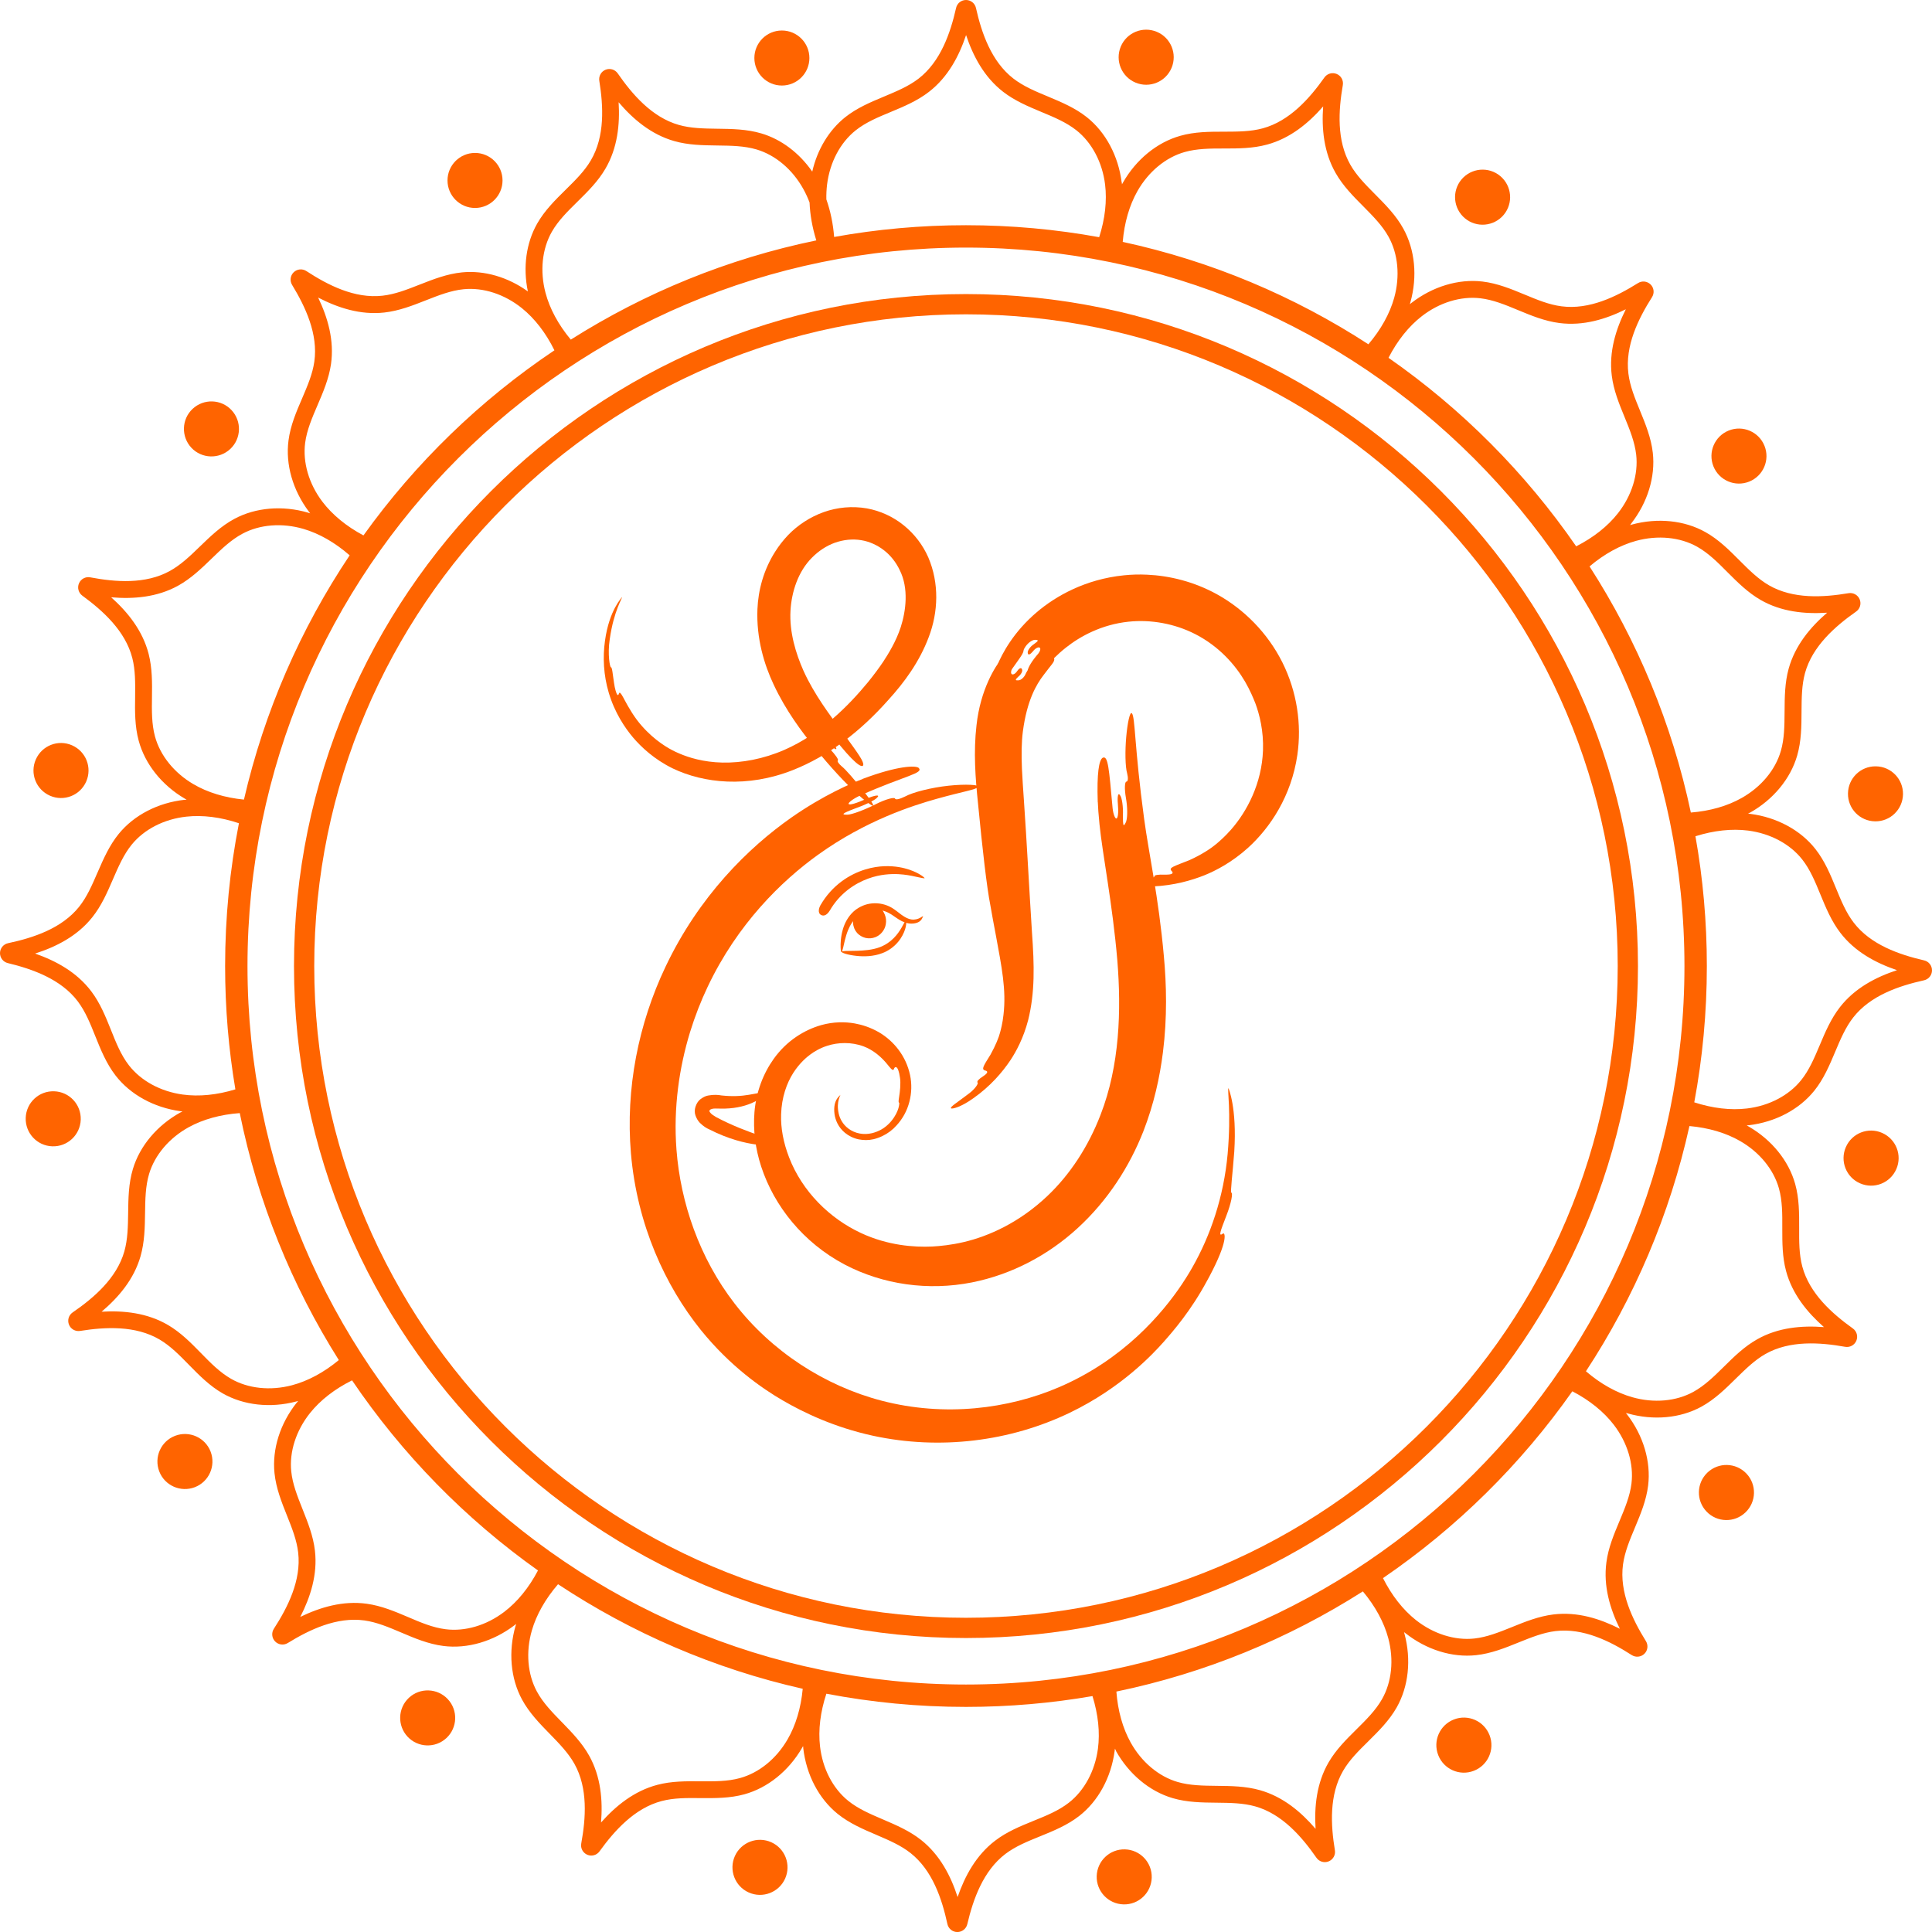
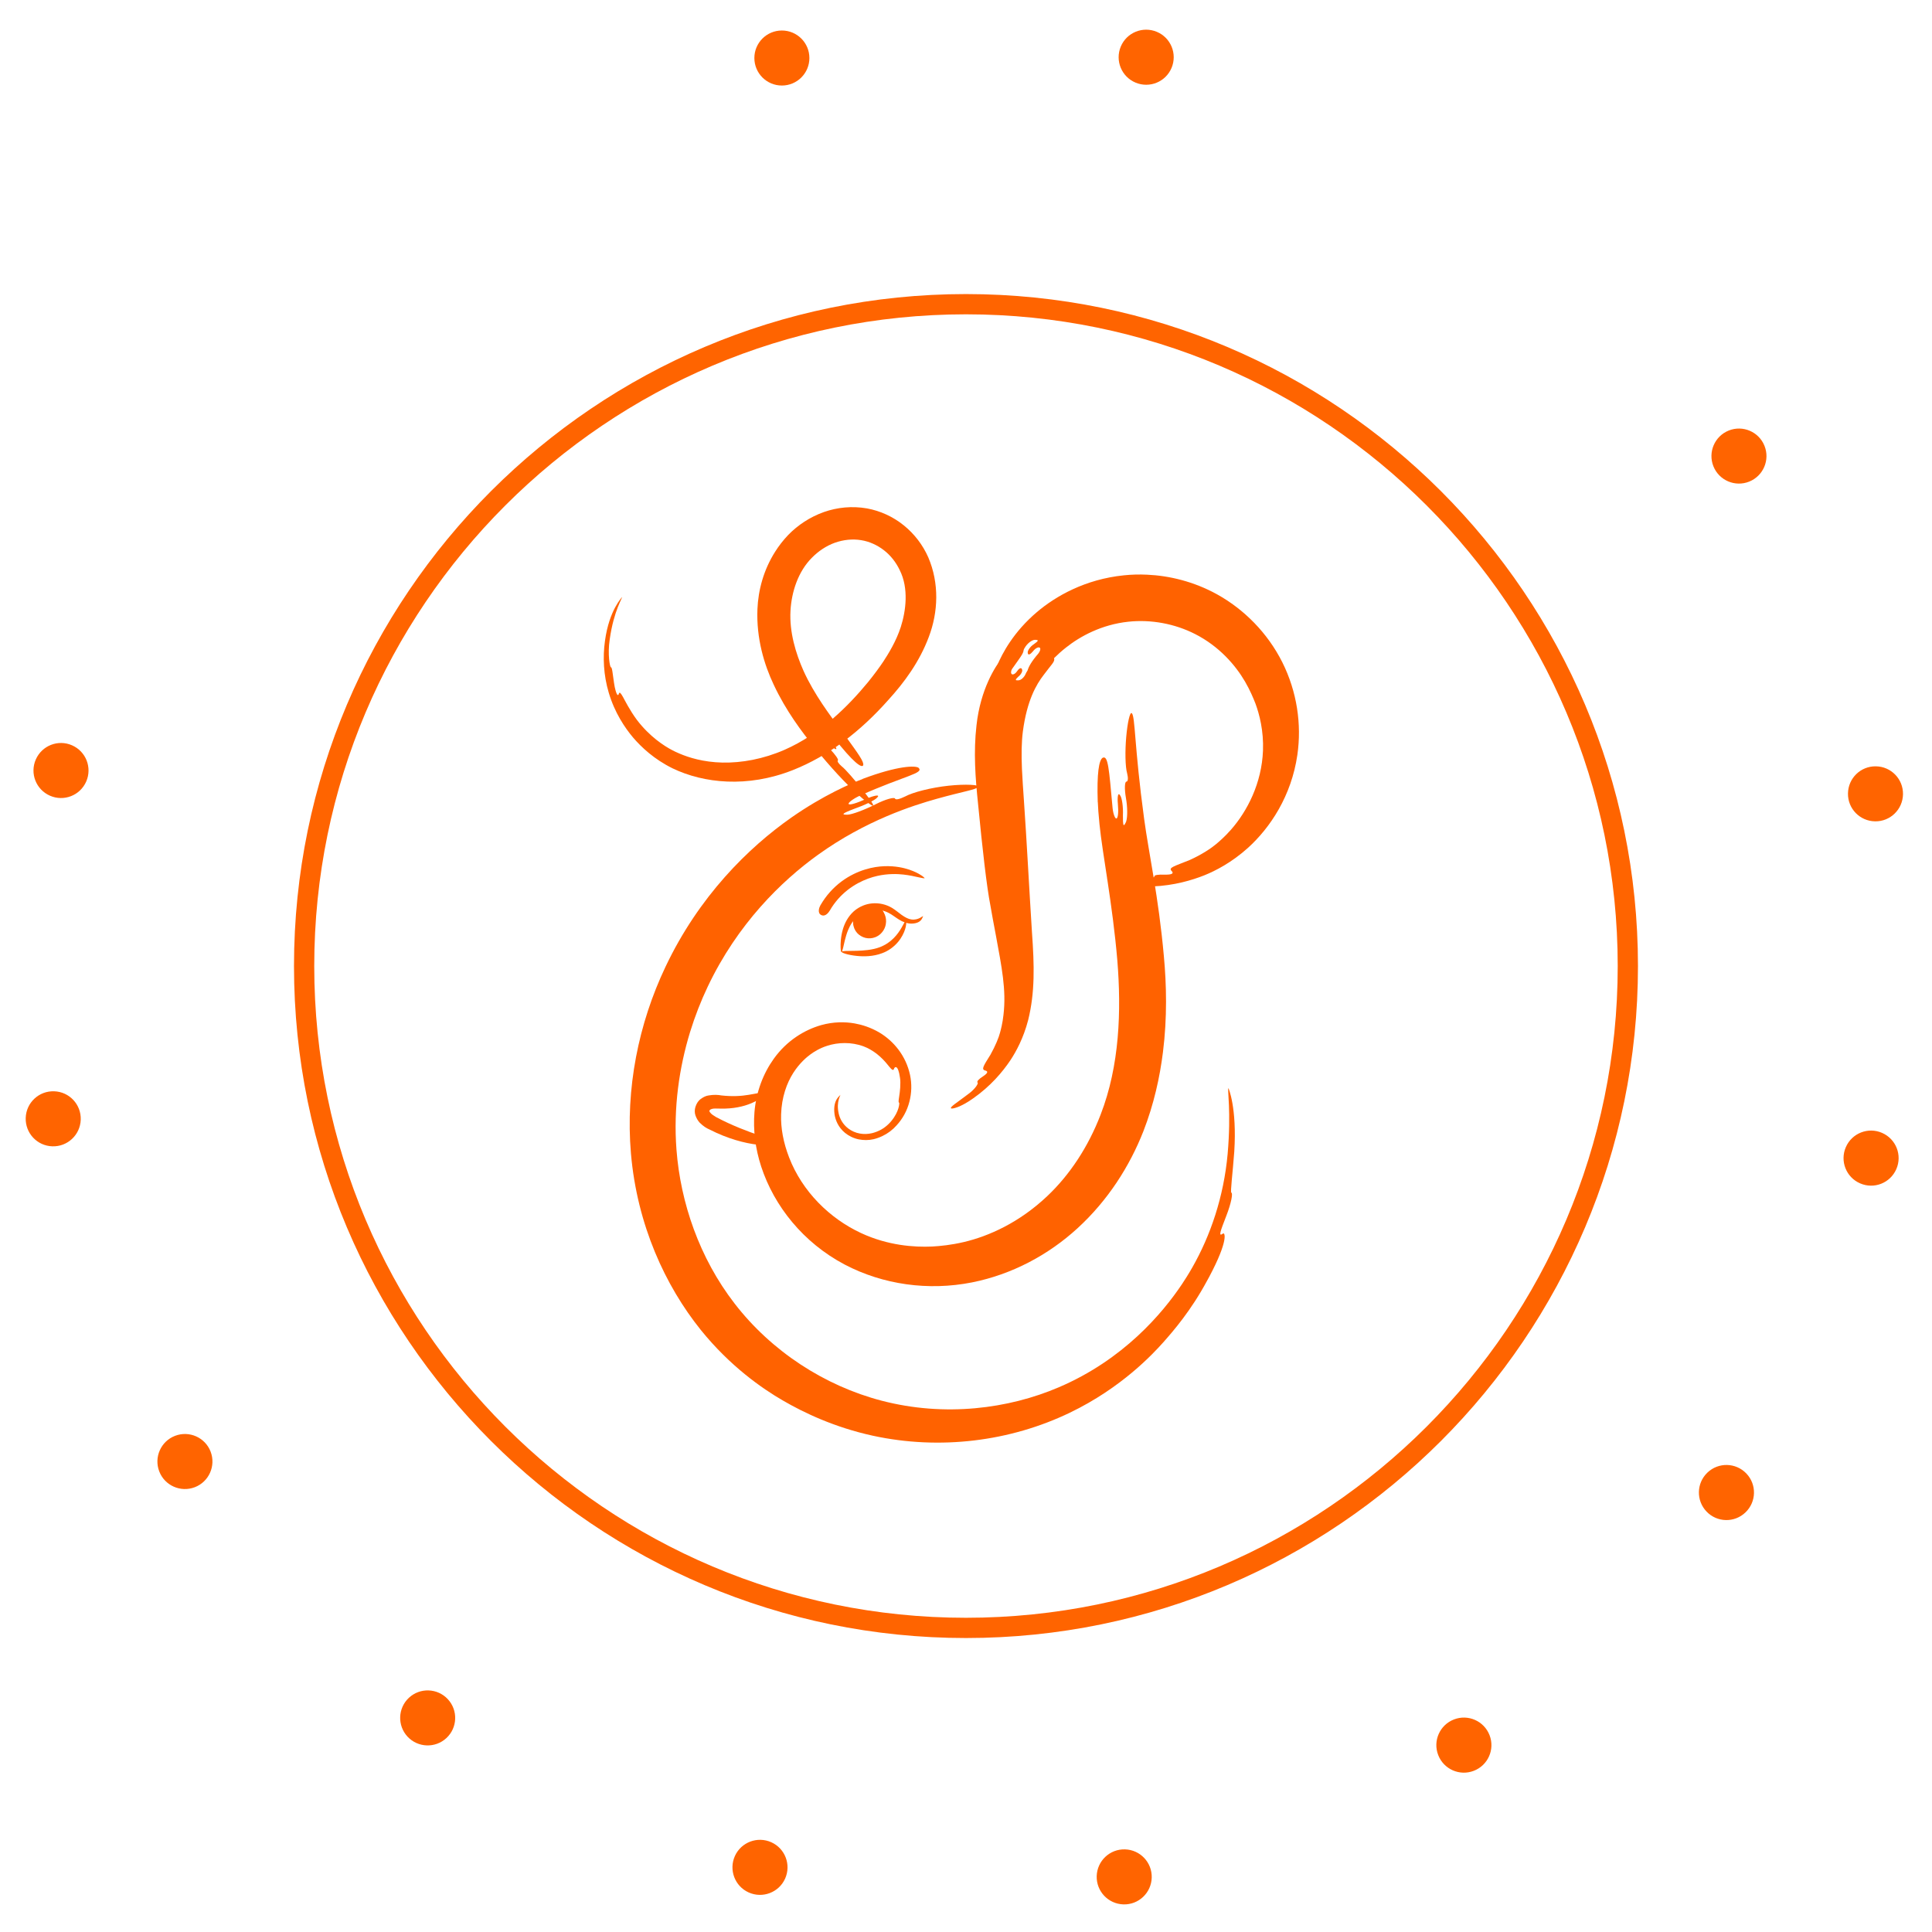
<svg xmlns="http://www.w3.org/2000/svg" width="100" height="100" viewBox="0 0 100 100" fill="none">
-   <path fill-rule="evenodd" clip-rule="evenodd" d="M58.058 9.445C57.888 8.074 57.231 6.841 56.254 6.066C55.647 5.584 54.943 5.289 54.261 5.004L54.236 4.993C53.584 4.723 52.969 4.465 52.453 4.066C51.31 3.181 50.806 1.705 50.515 0.411C50.46 0.17 50.247 0 50.001 0C49.753 0 49.54 0.17 49.487 0.411C49.194 1.705 48.69 3.181 47.55 4.066C47.038 4.461 46.431 4.715 45.786 4.986L45.767 4.993L45.742 5.004C45.06 5.289 44.356 5.584 43.749 6.066C42.908 6.736 42.302 7.741 42.042 8.883C41.375 7.919 40.438 7.21 39.408 6.906C38.657 6.683 37.886 6.673 37.14 6.663L37.136 6.663L37.112 6.663C36.417 6.653 35.758 6.643 35.139 6.467C33.75 6.074 32.73 4.891 31.975 3.8C31.835 3.597 31.574 3.517 31.343 3.61C31.115 3.702 30.98 3.941 31.02 4.184C31.23 5.492 31.316 7.051 30.584 8.297C30.256 8.858 29.78 9.326 29.28 9.819L29.278 9.821L29.266 9.833C28.738 10.353 28.192 10.892 27.806 11.569C27.232 12.574 27.061 13.841 27.322 15.084C26.291 14.341 25.067 13.984 23.915 14.098C23.14 14.175 22.429 14.454 21.738 14.725L21.719 14.732C21.062 14.991 20.443 15.234 19.794 15.306C18.357 15.467 16.969 14.755 15.858 14.03C15.65 13.895 15.379 13.92 15.201 14.093C15.023 14.266 14.991 14.537 15.119 14.747C15.808 15.88 16.475 17.292 16.269 18.721C16.177 19.361 15.916 19.969 15.64 20.614L15.635 20.626L15.634 20.628L15.634 20.628C15.338 21.314 15.033 22.023 14.933 22.799C14.77 24.038 15.156 25.379 15.989 26.484C16.01 26.513 16.032 26.541 16.054 26.57C16.021 26.559 15.987 26.549 15.953 26.539V26.537C14.627 26.148 13.233 26.266 12.135 26.855C11.444 27.225 10.891 27.761 10.353 28.281L10.35 28.284C9.844 28.775 9.365 29.236 8.793 29.552C7.53 30.252 5.973 30.129 4.67 29.883C4.427 29.838 4.186 29.966 4.088 30.194C3.99 30.422 4.063 30.685 4.261 30.831C5.331 31.613 6.49 32.661 6.848 34.059C7.008 34.681 7.001 35.336 6.994 36.027L6.994 36.062C6.983 36.809 6.973 37.581 7.179 38.341C7.505 39.547 8.375 40.64 9.568 41.339C9.598 41.357 9.628 41.374 9.658 41.391C9.623 41.394 9.587 41.398 9.551 41.402L9.554 41.397C8.18 41.547 6.939 42.189 6.149 43.157C5.66 43.757 5.356 44.455 5.062 45.13L5.049 45.159L5.038 45.183C4.762 45.821 4.5 46.424 4.099 46.929C3.199 48.06 1.715 48.544 0.419 48.819C0.178 48.869 0.003 49.083 2.76889e-05 49.328C-0.002 49.576 0.165 49.792 0.404 49.849C1.692 50.16 3.164 50.684 4.031 51.837C4.422 52.359 4.67 52.975 4.933 53.632C5.212 54.327 5.5 55.044 5.979 55.665C6.741 56.653 7.964 57.327 9.335 57.515L9.391 57.523L9.444 57.529C9.413 57.545 9.383 57.562 9.353 57.578L9.348 57.575C8.137 58.242 7.237 59.31 6.879 60.506C6.653 61.257 6.643 62.028 6.633 62.774L6.633 62.777C6.623 63.481 6.613 64.148 6.435 64.775C6.039 66.164 4.853 67.181 3.76 67.931C3.557 68.071 3.477 68.332 3.57 68.563C3.662 68.793 3.898 68.926 4.144 68.889C5.452 68.68 7.011 68.6 8.257 69.332C8.818 69.662 9.283 70.137 9.776 70.64L9.779 70.643L9.79 70.655L9.79 70.655C10.311 71.185 10.847 71.732 11.524 72.12C12.607 72.739 13.995 72.894 15.332 72.541C15.366 72.532 15.399 72.523 15.433 72.513C15.41 72.542 15.387 72.57 15.364 72.599V72.594C14.501 73.674 14.08 75.005 14.208 76.249C14.288 77.028 14.574 77.748 14.852 78.442L14.858 78.457C15.117 79.106 15.362 79.721 15.434 80.365C15.599 81.799 14.895 83.192 14.175 84.305C14.04 84.514 14.068 84.784 14.241 84.962C14.414 85.138 14.684 85.173 14.895 85.043C16.023 84.348 17.432 83.676 18.863 83.874C19.508 83.965 20.122 84.225 20.771 84.501C21.458 84.794 22.17 85.095 22.949 85.195C24.188 85.353 25.529 84.962 26.629 84.123C26.659 84.1 26.688 84.078 26.717 84.055C26.707 84.087 26.697 84.12 26.688 84.152H26.685C26.304 85.481 26.425 86.872 27.021 87.97C27.394 88.658 27.935 89.212 28.455 89.745L28.458 89.747C28.949 90.251 29.415 90.73 29.734 91.299C30.438 92.56 30.323 94.117 30.085 95.42C30.04 95.663 30.17 95.904 30.398 96.002C30.626 96.099 30.889 96.024 31.032 95.824C31.809 94.748 32.852 93.588 34.248 93.222C34.878 93.056 35.545 93.061 36.252 93.069L36.276 93.069C37.015 93.074 37.779 93.079 38.528 92.873C39.731 92.542 40.819 91.668 41.513 90.472C41.532 90.44 41.55 90.409 41.567 90.377L41.573 90.431L41.579 90.487L41.576 90.484C41.734 91.858 42.381 93.096 43.351 93.881C43.963 94.375 44.672 94.678 45.359 94.971L45.374 94.978L45.374 94.978C46.018 95.254 46.624 95.513 47.131 95.914C48.264 96.809 48.756 98.29 49.037 99.586C49.089 99.827 49.3 100 49.548 100.002C49.796 100.002 50.009 99.837 50.067 99.596C50.37 98.305 50.889 96.834 52.04 95.959C52.559 95.565 53.175 95.315 53.83 95.049L53.831 95.049C54.522 94.768 55.239 94.477 55.858 93.996C56.843 93.229 57.512 92.003 57.693 90.632L57.7 90.579C57.702 90.556 57.705 90.533 57.708 90.51L57.722 90.537C57.735 90.562 57.749 90.587 57.763 90.612L57.755 90.617C58.427 91.826 59.5 92.721 60.699 93.072C61.45 93.292 62.223 93.3 62.969 93.307L62.972 93.307C63.677 93.315 64.343 93.322 64.97 93.498C66.361 93.889 67.382 95.069 68.139 96.157C68.279 96.36 68.542 96.438 68.77 96.345C68.999 96.253 69.134 96.014 69.094 95.771C68.878 94.463 68.793 92.903 69.52 91.655C69.848 91.091 70.322 90.622 70.824 90.129L70.836 90.116C71.364 89.594 71.907 89.055 72.293 88.376C72.907 87.291 73.055 85.902 72.696 84.566C72.69 84.543 72.684 84.52 72.677 84.497L72.671 84.476C72.696 84.496 72.721 84.516 72.746 84.536V84.533C73.831 85.391 75.165 85.807 76.406 85.671C77.185 85.586 77.902 85.298 78.594 85.017L78.621 85.006C79.265 84.747 79.874 84.502 80.512 84.425C81.946 84.252 83.342 84.949 84.457 85.666C84.666 85.799 84.936 85.772 85.114 85.599C85.29 85.426 85.322 85.155 85.192 84.944C84.493 83.819 83.813 82.412 84.006 80.981C84.094 80.334 84.35 79.72 84.623 79.071L84.634 79.044C84.919 78.363 85.213 77.659 85.307 76.89C85.458 75.652 85.062 74.311 84.219 73.215C84.207 73.199 84.195 73.183 84.182 73.168L84.155 73.132L84.192 73.144L84.25 73.16H84.255C85.586 73.536 86.977 73.408 88.07 72.807C88.757 72.428 89.308 71.887 89.84 71.363L89.867 71.336C90.361 70.852 90.828 70.394 91.384 70.079C92.642 69.37 94.199 69.478 95.505 69.711C95.748 69.754 95.989 69.623 96.084 69.395C96.18 69.167 96.104 68.904 95.904 68.761C94.826 67.989 93.66 66.951 93.287 65.557C93.119 64.928 93.121 64.262 93.124 63.558V63.558V63.557C93.126 62.81 93.129 62.038 92.918 61.281C92.582 60.077 91.702 58.994 90.504 58.305C90.473 58.287 90.442 58.27 90.41 58.252C90.437 58.249 90.464 58.246 90.491 58.243L90.522 58.24L90.519 58.242C91.893 58.079 93.126 57.428 93.909 56.453C94.396 55.846 94.693 55.141 94.982 54.457L94.989 54.44C95.262 53.79 95.523 53.176 95.924 52.662C96.814 51.524 98.293 51.028 99.587 50.74C99.827 50.687 100 50.474 100 50.226C100 49.977 99.832 49.764 99.591 49.709C98.3 49.411 96.824 48.9 95.947 47.754C95.552 47.239 95.299 46.625 95.032 45.976L95.032 45.976L95.032 45.976L95.032 45.976L95.032 45.975L95.029 45.969C94.746 45.277 94.45 44.563 93.966 43.946C93.194 42.964 91.966 42.302 90.594 42.126C90.556 42.121 90.519 42.117 90.48 42.113C90.51 42.097 90.54 42.08 90.57 42.064H90.579C91.785 41.387 92.675 40.309 93.021 39.111C93.239 38.356 93.244 37.584 93.247 36.837L93.247 36.81V36.809C93.252 36.115 93.257 35.458 93.427 34.837C93.811 33.445 94.987 32.417 96.072 31.655C96.275 31.513 96.35 31.252 96.257 31.024C96.165 30.796 95.924 30.663 95.681 30.703C94.372 30.924 92.816 31.016 91.565 30.297C91.001 29.971 90.529 29.5 90.031 29.001C89.504 28.472 88.958 27.925 88.273 27.542C87.185 26.93 85.794 26.79 84.46 27.153C84.43 27.161 84.401 27.17 84.371 27.178L84.403 27.138L84.433 27.1H84.428C85.28 26.012 85.689 24.676 85.549 23.436C85.461 22.659 85.169 21.946 84.887 21.257L84.884 21.25C84.616 20.598 84.365 19.981 84.285 19.334C84.107 17.901 84.796 16.502 85.508 15.381C85.641 15.173 85.611 14.9 85.438 14.727C85.263 14.552 84.992 14.521 84.784 14.652C83.661 15.356 82.257 16.043 80.826 15.855C80.181 15.773 79.569 15.518 78.919 15.248L78.913 15.246C78.224 14.96 77.509 14.664 76.73 14.572C75.489 14.426 74.152 14.83 73.059 15.677C73.031 15.699 73.002 15.722 72.974 15.745L72.987 15.7L73.003 15.642C73.374 14.311 73.239 12.92 72.632 11.827C72.255 11.146 71.717 10.603 71.195 10.076L71.181 10.062L71.153 10.034C70.667 9.543 70.207 9.079 69.892 8.523C69.178 7.267 69.278 5.711 69.504 4.405C69.546 4.161 69.414 3.921 69.186 3.828C68.957 3.733 68.694 3.808 68.551 4.011C67.784 5.094 66.751 6.265 65.358 6.643C64.737 6.811 64.08 6.814 63.386 6.816L63.357 6.816C62.61 6.816 61.838 6.816 61.083 7.032C59.883 7.373 58.802 8.257 58.118 9.461C58.103 9.487 58.089 9.513 58.074 9.539C58.071 9.508 58.067 9.477 58.063 9.445H58.058ZM42.809 9.551C42.779 9.8 42.766 10.058 42.772 10.321C42.984 10.92 43.119 11.569 43.175 12.265C45.39 11.865 47.67 11.657 49.999 11.657C52.352 11.657 54.656 11.87 56.893 12.277C57.197 11.328 57.303 10.395 57.199 9.551C57.058 8.403 56.517 7.38 55.717 6.746C55.196 6.335 54.569 6.071 53.905 5.796L53.896 5.792C53.222 5.51 52.528 5.22 51.924 4.753C50.939 3.991 50.367 2.905 50.004 1.815C49.641 2.903 49.069 3.991 48.084 4.753C47.478 5.223 46.78 5.514 46.107 5.794L46.103 5.796C45.439 6.071 44.812 6.332 44.291 6.746C43.491 7.382 42.952 8.403 42.809 9.551ZM58.112 12.52C62.709 13.515 67.003 15.336 70.828 17.82C71.477 17.058 71.935 16.234 72.164 15.412C72.472 14.299 72.367 13.146 71.87 12.253C71.55 11.677 71.076 11.199 70.575 10.692L70.562 10.679C70.045 10.16 69.514 9.624 69.133 8.957C68.516 7.876 68.403 6.653 68.486 5.508C67.732 6.372 66.787 7.157 65.586 7.483C64.844 7.686 64.089 7.686 63.357 7.686C62.638 7.686 61.958 7.688 61.319 7.869C60.336 8.147 59.447 8.884 58.875 9.889C58.456 10.628 58.196 11.528 58.112 12.52ZM71.869 18.52C75.662 21.163 78.957 24.473 81.583 28.278C82.478 27.823 83.219 27.237 83.746 26.564C84.46 25.654 84.804 24.551 84.689 23.536C84.613 22.877 84.358 22.247 84.085 21.581C83.806 20.904 83.52 20.204 83.425 19.442C83.27 18.206 83.638 17.036 84.152 16.008C83.124 16.519 81.951 16.88 80.715 16.72C79.953 16.622 79.256 16.334 78.579 16.053C77.915 15.777 77.286 15.517 76.627 15.439C75.611 15.319 74.506 15.657 73.593 16.366C72.917 16.89 72.328 17.628 71.869 18.52ZM82.275 29.317C84.742 33.152 86.544 37.454 87.518 42.057C88.507 41.978 89.405 41.723 90.143 41.306C91.151 40.74 91.893 39.853 92.176 38.87C92.36 38.238 92.364 37.568 92.369 36.858L92.369 36.832L92.37 36.803C92.374 36.083 92.38 35.336 92.582 34.606C92.916 33.405 93.703 32.463 94.573 31.713C93.427 31.788 92.204 31.673 91.126 31.051C90.468 30.671 89.937 30.141 89.425 29.629L89.411 29.615C88.905 29.104 88.424 28.625 87.845 28.299C86.955 27.8 85.804 27.69 84.689 27.993C83.865 28.217 83.039 28.671 82.275 29.317ZM87.756 43.284C88.144 45.466 88.346 47.711 88.346 50.003C88.346 52.412 88.122 54.77 87.695 57.057C88.643 57.365 89.575 57.475 90.419 57.375C91.567 57.24 92.59 56.703 93.229 55.906C93.64 55.394 93.902 54.777 94.178 54.125L94.189 54.099C94.473 53.424 94.768 52.727 95.24 52.123C96.007 51.141 97.097 50.574 98.188 50.216C97.1 49.847 96.014 49.271 95.257 48.283C94.791 47.676 94.503 46.977 94.224 46.3L94.222 46.294C93.95 45.632 93.692 45.005 93.282 44.485C92.65 43.683 91.63 43.139 90.484 42.991C89.64 42.883 88.707 42.985 87.756 43.284ZM87.445 58.284C86.43 62.877 84.59 67.162 82.088 70.977C82.846 71.628 83.667 72.088 84.488 72.32C85.601 72.636 86.754 72.534 87.649 72.042C88.23 71.721 88.717 71.245 89.228 70.741C89.747 70.227 90.286 69.696 90.955 69.32C92.038 68.708 93.262 68.603 94.407 68.691C93.545 67.931 92.765 66.984 92.444 65.78C92.251 65.056 92.251 64.32 92.251 63.605V63.552V63.55C92.254 62.831 92.256 62.153 92.078 61.514C91.803 60.529 91.071 59.636 90.068 59.06C89.332 58.636 88.435 58.373 87.445 58.284ZM81.384 72.013C78.725 75.793 75.401 79.074 71.583 81.683C72.035 82.579 72.617 83.322 73.287 83.854C74.195 84.571 75.298 84.919 76.313 84.809C76.966 84.737 77.588 84.487 78.245 84.223L78.271 84.212C78.948 83.937 79.649 83.656 80.412 83.563C81.65 83.413 82.818 83.786 83.843 84.305C83.337 83.275 82.981 82.099 83.147 80.866C83.246 80.108 83.539 79.413 83.821 78.74L83.823 78.735L83.826 78.728C84.103 78.066 84.365 77.442 84.445 76.785C84.568 75.77 84.234 74.664 83.53 73.747C83.009 73.068 82.274 72.476 81.384 72.013ZM70.542 82.37C66.698 84.818 62.391 86.601 57.784 87.555C57.858 88.547 58.11 89.449 58.523 90.191C59.084 91.201 59.969 91.946 60.949 92.234C61.586 92.42 62.265 92.427 62.985 92.435L62.987 92.435C63.718 92.442 64.472 92.45 65.211 92.658C66.409 92.996 67.347 93.788 68.094 94.661C68.023 93.515 68.144 92.292 68.77 91.216C69.153 90.558 69.687 90.029 70.202 89.519L70.214 89.507C70.726 89.001 71.207 88.522 71.535 87.945C72.039 87.055 72.155 85.905 71.856 84.789C71.634 83.965 71.184 83.138 70.542 82.37ZM56.547 87.789C54.419 88.157 52.23 88.349 49.999 88.349C47.529 88.349 45.114 88.114 42.773 87.666C42.46 88.612 42.347 89.543 42.444 90.389C42.574 91.537 43.105 92.565 43.9 93.207C44.413 93.622 45.032 93.887 45.688 94.168L45.688 94.168L45.703 94.174L45.732 94.187C46.394 94.471 47.08 94.765 47.673 95.234C48.651 96.007 49.212 97.097 49.566 98.19C49.941 97.105 50.521 96.024 51.513 95.27C52.115 94.809 52.807 94.527 53.477 94.254L53.501 94.244C54.168 93.974 54.797 93.718 55.321 93.309C56.126 92.683 56.675 91.665 56.828 90.519C56.941 89.675 56.843 88.742 56.547 87.789ZM41.549 87.411C36.964 86.376 32.688 84.517 28.884 81.999C28.23 82.756 27.765 83.576 27.528 84.395C27.207 85.506 27.305 86.659 27.791 87.556C28.105 88.136 28.576 88.62 29.074 89.13L29.084 89.141L29.101 89.157L29.101 89.157C29.605 89.676 30.126 90.213 30.496 90.875C31.102 91.963 31.203 93.187 31.11 94.332C31.872 93.472 32.822 92.698 34.028 92.382C34.761 92.189 35.507 92.194 36.231 92.199H36.231L36.257 92.199L36.26 92.199C36.978 92.204 37.656 92.209 38.297 92.034C39.282 91.765 40.182 91.036 40.761 90.036C41.189 89.301 41.457 88.403 41.549 87.411ZM27.846 81.287C24.079 78.612 20.814 75.275 18.222 71.447C17.325 71.893 16.579 72.473 16.046 73.14C15.324 74.045 14.97 75.146 15.075 76.161C15.142 76.812 15.388 77.431 15.649 78.088L15.662 78.121L15.666 78.131C15.935 78.807 16.214 79.506 16.301 80.265C16.444 81.5 16.066 82.669 15.542 83.691C16.577 83.19 17.753 82.839 18.986 83.01C19.746 83.115 20.443 83.411 21.114 83.696C21.776 83.98 22.4 84.245 23.06 84.328C24.073 84.458 25.18 84.13 26.101 83.428C26.782 82.911 27.379 82.176 27.846 81.287ZM17.537 70.397C15.106 66.543 13.343 62.227 12.41 57.614C11.418 57.685 10.516 57.934 9.771 58.343C8.759 58.899 8.012 59.782 7.718 60.759C7.528 61.396 7.518 62.075 7.508 62.795C7.498 63.527 7.485 64.284 7.275 65.021C6.934 66.216 6.137 67.151 5.259 67.893C6.407 67.826 7.628 67.954 8.701 68.585C9.358 68.971 9.884 69.507 10.392 70.025L10.403 70.037C10.905 70.551 11.381 71.034 11.957 71.365C12.842 71.874 13.993 71.995 15.111 71.701C15.935 71.483 16.765 71.037 17.537 70.397ZM12.183 56.385C11.833 54.309 11.652 52.177 11.652 50.003C11.652 47.475 11.898 45.003 12.367 42.611C11.423 42.294 10.492 42.177 9.646 42.269C8.496 42.394 7.468 42.921 6.821 43.713C6.402 44.227 6.132 44.851 5.846 45.51L5.837 45.531C5.549 46.196 5.252 46.883 4.778 47.476C4.003 48.451 2.91 49.007 1.815 49.356C2.9 49.734 3.978 50.321 4.728 51.316C5.186 51.923 5.466 52.62 5.737 53.294L5.743 53.309C6.009 53.978 6.262 54.607 6.668 55.134C7.292 55.941 8.308 56.495 9.453 56.653C10.297 56.77 11.23 56.676 12.183 56.385ZM12.627 41.387C13.683 36.807 15.562 32.538 18.098 28.744C17.344 28.085 16.527 27.616 15.707 27.376C14.599 27.053 13.446 27.143 12.546 27.627C11.96 27.941 11.471 28.412 10.954 28.913L10.95 28.917C10.428 29.422 9.885 29.947 9.215 30.317C8.124 30.919 6.901 31.014 5.755 30.916C6.612 31.683 7.382 32.638 7.693 33.844C7.883 34.588 7.876 35.343 7.866 36.075C7.856 36.794 7.848 37.474 8.021 38.115C8.287 39.101 9.012 40.003 10.009 40.587C10.741 41.017 11.637 41.29 12.627 41.387ZM18.812 27.713C21.504 23.958 24.856 20.707 28.697 18.132C28.255 17.234 27.68 16.489 27.016 15.953C26.116 15.229 25.018 14.87 24 14.97C23.338 15.036 22.707 15.284 22.038 15.547C21.358 15.815 20.654 16.091 19.892 16.176C18.653 16.314 17.488 15.931 16.467 15.402C16.964 16.437 17.31 17.615 17.132 18.849C17.021 19.607 16.724 20.3 16.436 20.971L16.435 20.974L16.434 20.975C16.151 21.634 15.883 22.258 15.795 22.917C15.663 23.93 15.986 25.04 16.683 25.963C17.199 26.643 17.928 27.242 18.812 27.713ZM29.544 17.579C28.903 16.809 28.453 15.98 28.235 15.153C27.939 14.035 28.057 12.887 28.563 11.997C28.891 11.422 29.374 10.946 29.887 10.441L29.889 10.438L29.902 10.426L29.902 10.426C30.419 9.916 30.953 9.39 31.336 8.733C31.965 7.658 32.09 6.437 32.02 5.292C32.765 6.167 33.7 6.961 34.898 7.302C35.625 7.51 36.371 7.52 37.094 7.53L37.124 7.53L37.147 7.531C37.858 7.54 38.53 7.55 39.16 7.736C40.14 8.027 41.022 8.774 41.581 9.784C41.702 10.003 41.81 10.236 41.903 10.482C41.928 11.118 42.044 11.774 42.252 12.443C37.667 13.387 33.377 15.153 29.544 17.579ZM12.81 50.003C12.81 29.497 29.493 12.815 49.999 12.815C70.504 12.815 87.187 29.497 87.187 50.003C87.187 70.508 70.504 87.191 49.999 87.191C29.493 87.191 12.81 70.508 12.81 50.003Z" fill="#FF6400" />
  <path d="M49.999 84.784C30.819 84.784 15.217 69.182 15.217 50.003C15.217 30.823 30.819 15.221 49.999 15.221C69.179 15.221 84.781 30.823 84.781 50.003C84.781 69.182 69.179 84.784 49.999 84.784ZM49.999 16.269C31.398 16.269 16.265 31.402 16.265 50.003C16.265 68.603 31.398 83.736 49.999 83.736C68.6 83.736 83.733 68.603 83.733 50.003C83.733 31.402 68.6 16.269 49.999 16.269Z" fill="#FF6400" />
  <path d="M41.894 3.003C41.894 3.79 41.257 4.427 40.47 4.427C39.683 4.427 39.046 3.79 39.046 3.003C39.046 2.216 39.683 1.579 40.47 1.579C41.257 1.579 41.894 2.216 41.894 3.003Z" fill="#FF6400" />
  <path d="M60.641 3.512C60.337 4.239 59.503 4.58 58.776 4.276C58.049 3.973 57.708 3.138 58.011 2.411C58.315 1.684 59.149 1.344 59.876 1.647C60.603 1.95 60.944 2.785 60.641 3.512Z" fill="#FF6400" />
-   <path d="M77.739 11.221C77.177 11.772 76.277 11.767 75.723 11.206C75.172 10.644 75.177 9.744 75.738 9.19C76.3 8.639 77.2 8.644 77.754 9.205C78.305 9.767 78.3 10.667 77.739 11.221Z" fill="#FF6400" />
  <path d="M90.54 24.927C89.81 25.221 88.98 24.867 88.687 24.138C88.394 23.408 88.747 22.579 89.477 22.285C90.206 21.992 91.036 22.345 91.329 23.075C91.623 23.804 91.269 24.634 90.54 24.927Z" fill="#FF6400" />
  <path d="M97.055 42.512C96.267 42.502 95.638 41.856 95.651 41.069C95.661 40.281 96.308 39.652 97.095 39.665C97.882 39.675 98.511 40.322 98.499 41.109C98.486 41.896 97.842 42.525 97.055 42.512Z" fill="#FF6400" />
  <path d="M96.278 61.25C95.556 60.937 95.225 60.097 95.541 59.375C95.854 58.653 96.694 58.322 97.416 58.638C98.138 58.954 98.469 59.791 98.153 60.513C97.839 61.235 97 61.566 96.278 61.25Z" fill="#FF6400" />
  <path d="M88.331 78.239C87.787 77.67 87.804 76.77 88.374 76.223C88.942 75.679 89.843 75.697 90.389 76.266C90.935 76.835 90.915 77.735 90.346 78.281C89.777 78.828 88.877 78.808 88.331 78.239Z" fill="#FF6400" />
  <path d="M74.441 90.84C74.157 90.106 74.523 89.281 75.258 88.998C75.992 88.714 76.817 89.08 77.1 89.815C77.384 90.549 77.018 91.374 76.283 91.657C75.549 91.941 74.724 91.575 74.441 90.84Z" fill="#FF6400" />
  <path d="M56.765 97.107C56.788 96.32 57.442 95.701 58.229 95.723C59.016 95.746 59.636 96.4 59.613 97.187C59.59 97.974 58.936 98.594 58.149 98.571C57.362 98.548 56.743 97.894 56.765 97.107Z" fill="#FF6400" />
  <path d="M38.038 96.067C38.362 95.35 39.207 95.032 39.923 95.355C40.641 95.678 40.959 96.523 40.636 97.24C40.312 97.957 39.467 98.276 38.75 97.952C38.033 97.629 37.715 96.784 38.038 96.067Z" fill="#FF6400" />
  <path d="M21.165 87.877C21.742 87.341 22.642 87.374 23.178 87.948C23.715 88.524 23.682 89.424 23.108 89.96C22.532 90.497 21.632 90.464 21.095 89.89C20.559 89.314 20.591 88.414 21.165 87.877Z" fill="#FF6400" />
  <path d="M9.062 74.318C9.796 74.037 10.621 74.403 10.902 75.138C11.182 75.872 10.816 76.697 10.082 76.978C9.347 77.258 8.523 76.893 8.242 76.158C7.961 75.424 8.327 74.599 9.062 74.318Z" fill="#FF6400" />
  <path d="M2.803 56.485C3.59 56.51 4.206 57.169 4.179 57.956C4.151 58.744 3.494 59.36 2.707 59.333C1.92 59.308 1.304 58.648 1.331 57.861C1.356 57.074 2.015 56.457 2.803 56.485Z" fill="#FF6400" />
  <path d="M3.728 38.577C4.45 38.892 4.778 39.732 4.462 40.452C4.147 41.174 3.307 41.502 2.587 41.186C1.865 40.87 1.537 40.031 1.853 39.311C2.169 38.589 3.008 38.261 3.728 38.577Z" fill="#FF6400" />
-   <path d="M11.983 21.227C12.522 21.801 12.492 22.704 11.918 23.24C11.344 23.776 10.442 23.749 9.905 23.175C9.369 22.601 9.396 21.698 9.97 21.162C10.544 20.625 11.447 20.653 11.983 21.227Z" fill="#FF6400" />
-   <path d="M24.587 10.764C25.373 10.764 26.011 10.126 26.011 9.34C26.011 8.553 25.373 7.916 24.587 7.916C23.801 7.916 23.163 8.553 23.163 9.34C23.163 10.126 23.801 10.764 24.587 10.764Z" fill="#FF6400" />
  <path d="M56.819 41.519C56.767 40.002 56.886 39.348 57.069 39.225C57.358 39.075 57.401 39.788 57.587 41.824C57.619 42.133 57.714 42.375 57.782 42.367C57.869 42.355 57.901 42.042 57.861 41.61C57.825 41.238 57.873 40.988 57.976 41.167C58.075 41.282 58.142 41.773 58.122 42.205C58.122 42.335 58.122 42.442 58.126 42.517C58.138 42.775 58.182 42.755 58.277 42.557C58.285 42.541 58.293 42.521 58.297 42.498C58.364 42.268 58.36 41.761 58.281 41.321C58.194 40.834 58.214 40.465 58.301 40.458C58.392 40.45 58.4 40.267 58.34 40.026C58.241 39.685 58.229 38.877 58.293 38.148C58.356 37.427 58.483 36.825 58.582 36.916C58.764 37.098 58.709 38.619 59.22 42.383C59.457 44.146 59.968 46.419 60.242 49.498C60.377 50.952 60.42 52.663 60.194 54.461C60.032 55.757 59.727 57.151 59.18 58.557C58.471 60.36 57.35 62.131 55.769 63.577C54.264 64.955 52.378 65.966 50.31 66.377C48.048 66.825 45.699 66.492 43.722 65.454C41.571 64.318 40.069 62.424 39.4 60.384C39.095 59.453 38.976 58.494 39.051 57.563C39.138 56.517 39.503 55.567 40.05 54.802C40.719 53.867 41.63 53.309 42.506 53.059C43.144 52.881 43.742 52.885 44.237 52.972C44.609 53.039 45.065 53.174 45.536 53.455C46.249 53.887 46.891 54.636 47.105 55.646C47.2 56.101 47.188 56.577 47.069 57.028C46.951 57.492 46.721 57.908 46.408 58.248C46.202 58.482 45.952 58.669 45.671 58.803C45.52 58.874 45.366 58.93 45.212 58.966C44.954 59.025 44.693 59.021 44.451 58.974C44.174 58.918 43.932 58.795 43.738 58.637C43.385 58.348 43.239 57.971 43.195 57.67C43.088 56.854 43.548 56.692 43.496 56.66C43.528 56.68 43.27 56.997 43.409 57.63C43.465 57.884 43.611 58.189 43.912 58.415C44.078 58.538 44.281 58.633 44.506 58.672C44.704 58.708 44.918 58.704 45.136 58.653C45.219 58.633 45.303 58.605 45.386 58.573C45.711 58.447 45.96 58.237 46.139 58.019C46.547 57.524 46.562 57.084 46.539 57.076C46.507 57.068 46.507 57.005 46.519 56.91C46.543 56.715 46.606 56.422 46.602 56.022C46.602 55.931 46.594 55.848 46.582 55.777C46.479 55.052 46.297 55.234 46.277 55.313C46.238 55.436 46.166 55.38 46.016 55.198C45.897 55.052 45.572 54.62 45.045 54.323C44.942 54.263 44.827 54.208 44.7 54.16C44.059 53.923 43.373 53.95 42.819 54.129C42.419 54.255 42.121 54.45 41.963 54.564C41.765 54.707 41.392 55.016 41.064 55.527C40.723 56.058 40.458 56.791 40.43 57.678C40.406 58.391 40.549 59.144 40.842 59.904C41.523 61.675 42.953 63.074 44.566 63.822C45.96 64.472 47.323 64.563 48.25 64.52C48.678 64.496 49.24 64.44 49.878 64.29C51.186 63.985 52.766 63.276 54.216 61.901C55.373 60.804 56.324 59.366 56.966 57.698C57.956 55.147 58.043 52.302 57.833 49.712C57.587 46.8 57.065 44.217 56.91 42.668C56.859 42.165 56.831 41.769 56.823 41.523L56.819 41.519Z" fill="#FF6200" />
  <path d="M51.882 34.072C52.116 33.806 52.326 33.632 52.484 33.541C52.662 33.442 52.789 33.434 52.884 33.485C53.015 33.572 53.011 33.695 52.884 33.905C52.785 34.072 52.615 34.294 52.389 34.618C52.314 34.733 52.318 34.86 52.373 34.896C52.448 34.939 52.571 34.86 52.67 34.709C52.757 34.579 52.872 34.539 52.9 34.65C52.944 34.741 52.849 34.916 52.702 35.03C52.524 35.197 52.547 35.224 52.722 35.213C52.852 35.205 53.019 35.05 53.09 34.876C53.165 34.694 53.292 34.61 53.359 34.666C53.431 34.721 53.49 34.682 53.514 34.587C53.518 34.563 53.53 34.535 53.546 34.507C53.633 34.349 53.863 34.183 54.1 34.092C54.334 34 54.54 33.996 54.564 34.092C54.607 34.254 54.394 34.424 54.017 34.939C53.641 35.426 53.157 36.251 52.944 37.855C52.872 38.421 52.864 39.039 52.896 39.8C52.92 40.339 52.956 40.814 52.999 41.452C53.146 43.563 53.272 46.023 53.415 48.266C53.538 49.973 53.574 51.364 53.217 52.802C52.975 53.733 52.591 54.434 52.306 54.866C51.886 55.495 51.268 56.22 50.384 56.842C49.699 57.334 49.259 57.413 49.224 57.365C49.168 57.29 49.509 57.092 50.131 56.617C50.46 56.379 50.65 56.086 50.602 56.038C50.539 55.975 50.67 55.848 50.872 55.717C51.153 55.535 51.149 55.444 50.986 55.408C50.781 55.349 50.907 55.167 51.268 54.588C51.529 54.121 51.7 53.689 51.759 53.459C51.799 53.313 51.894 52.964 51.941 52.52C52.092 51.233 51.846 50.048 51.549 48.428C51.43 47.81 51.331 47.26 51.264 46.875C51.074 45.925 50.848 43.916 50.626 41.626C50.483 40.252 50.384 38.932 50.543 37.546C50.745 35.676 51.529 34.46 51.87 34.06L51.882 34.072Z" fill="#FF6200" />
  <path d="M44.649 40.315C46.471 39.63 47.379 39.618 47.545 39.741C47.842 40.03 46.848 40.137 44.506 41.183C44.146 41.349 43.896 41.551 43.924 41.611C43.964 41.69 44.344 41.571 44.839 41.349C45.275 41.155 45.576 41.115 45.402 41.282C45.299 41.417 44.728 41.686 44.225 41.86C43.54 42.118 43.552 42.173 43.864 42.169C44.106 42.161 44.772 41.908 45.303 41.638C45.849 41.357 46.297 41.25 46.325 41.333C46.356 41.417 46.574 41.361 46.848 41.226C47.248 41.009 48.179 40.767 49.098 40.668C49.985 40.573 50.738 40.62 50.639 40.731C50.492 40.882 49.894 40.953 48.476 41.349C47.248 41.694 44.823 42.459 42.343 44.241C40.45 45.6 38.172 47.822 36.631 51.071C36.282 51.804 35.973 52.592 35.715 53.428C35.161 55.242 34.848 57.322 35.014 59.505C35.224 62.254 36.203 65.114 38.017 67.463C39.927 69.943 42.684 71.73 45.631 72.499C48.908 73.354 52.204 72.918 54.795 71.809C58.158 70.375 60.174 67.966 61.173 66.477C61.331 66.239 61.517 65.95 61.708 65.613C62.654 63.958 63.34 61.949 63.542 59.734C63.736 57.516 63.514 56.367 63.585 56.324C63.585 56.324 64.029 57.31 63.886 59.604C63.803 60.737 63.672 61.723 63.736 61.735C63.823 61.751 63.728 62.282 63.474 62.931C63.154 63.759 63.05 64.033 63.304 63.847C63.399 63.783 63.605 64.175 62.591 66.085C62.555 66.152 62.52 66.216 62.48 66.287C61.652 67.828 60.741 68.882 60.21 69.48C59.683 70.07 58.055 71.833 55.377 73.12C52.287 74.61 48.65 75.066 45.18 74.313C43.199 73.881 41.618 73.128 40.517 72.487C39.455 71.873 37.795 70.724 36.27 68.834C34.444 66.56 32.978 63.415 32.657 59.699C32.372 56.347 33.045 52.988 34.448 50.037C36.175 46.396 38.73 43.877 40.973 42.308C42.613 41.163 44.059 40.545 44.653 40.319L44.649 40.315Z" fill="#FF6200" />
  <path d="M54.204 34.429C53.721 34.9 53.527 35.11 53.305 35.063C53.087 34.999 53.051 34.627 53.741 33.831C53.84 33.712 53.871 33.577 53.824 33.529C53.756 33.47 53.598 33.541 53.459 33.72C53.34 33.866 53.21 33.938 53.198 33.803C53.166 33.696 53.313 33.47 53.519 33.339C53.756 33.165 53.784 33.125 53.57 33.117C53.416 33.117 53.166 33.3 53.031 33.545C52.901 33.787 52.75 33.934 52.675 33.882C52.6 33.831 52.524 33.906 52.485 34.048C52.449 34.239 52.184 34.647 51.954 34.979C51.72 35.32 51.49 35.625 51.415 35.542C51.344 35.459 51.352 35.098 51.621 34.433C51.871 33.827 52.461 32.706 53.673 31.679C54.64 30.859 56.169 29.98 58.178 29.778C58.562 29.738 58.962 29.726 59.374 29.746C60.527 29.798 61.787 30.099 62.983 30.756C64.393 31.537 65.606 32.753 66.374 34.282C67.135 35.807 67.38 37.495 67.151 39.075C66.842 41.203 65.744 42.843 64.595 43.885C63.755 44.641 62.916 45.073 62.333 45.307C61.695 45.56 60.78 45.834 59.671 45.881C59.394 45.893 59.128 45.889 58.875 45.873C57.801 45.814 57.31 45.537 57.31 45.485C57.31 45.41 57.801 45.505 58.807 45.537C59.156 45.557 59.465 45.509 59.632 45.45C59.707 45.422 59.75 45.398 59.746 45.374C59.734 45.283 59.968 45.263 60.273 45.271C60.697 45.283 60.764 45.196 60.638 45.077C60.475 44.903 60.768 44.843 61.577 44.515C62.211 44.23 62.702 43.897 62.935 43.699C63.07 43.588 63.375 43.33 63.704 42.958C64.564 41.983 65.308 40.533 65.372 38.85C65.411 37.824 65.186 36.972 64.984 36.421C64.873 36.136 64.702 35.724 64.441 35.276C63.942 34.421 63.098 33.45 61.862 32.82C60.8 32.278 59.572 32.056 58.411 32.179C57.017 32.325 55.904 32.939 55.179 33.514C54.699 33.89 54.347 34.286 54.212 34.425L54.204 34.429Z" fill="#FF6200" />
  <path d="M43.745 38.077C44.438 39.036 44.723 39.424 44.68 39.606C44.616 39.78 44.173 39.479 43.151 38.172C43.087 38.093 43.02 38.022 42.964 37.97C42.885 37.899 42.822 37.859 42.798 37.879C42.774 37.899 42.79 37.966 42.842 38.065C42.893 38.16 42.972 38.283 43.083 38.418C43.27 38.651 43.364 38.838 43.218 38.758C43.111 38.723 42.877 38.461 42.699 38.176C42.687 38.156 42.671 38.132 42.659 38.113C42.422 37.732 42.378 37.685 42.414 37.922C42.426 38.002 42.489 38.129 42.576 38.275C42.679 38.438 42.814 38.62 42.964 38.774C43.242 39.067 43.416 39.317 43.368 39.361C43.321 39.4 43.408 39.527 43.563 39.662C43.777 39.828 44.236 40.371 44.601 40.826C44.973 41.294 45.282 41.71 45.179 41.706C45.072 41.698 43.967 40.933 42.117 38.636C41.518 37.899 40.671 36.778 40.045 35.435C39.557 34.405 39.142 33.046 39.205 31.525C39.245 30.558 39.518 29.5 40.128 28.546C40.318 28.245 40.544 27.955 40.805 27.682C41.297 27.179 41.922 26.759 42.648 26.502C43.337 26.26 44.101 26.181 44.874 26.315C45.567 26.442 46.225 26.743 46.783 27.195C47.326 27.634 47.762 28.201 48.047 28.847C48.622 30.19 48.566 31.683 48.071 32.978C47.592 34.254 46.807 35.324 45.971 36.239C44.541 37.851 42.889 39.131 41.027 39.864C38.686 40.787 36.424 40.545 34.812 39.769C33.861 39.301 33.195 38.675 32.763 38.168C32.347 37.673 31.817 36.897 31.508 35.851C31.238 34.943 31.195 34.02 31.313 33.173C31.535 31.548 32.209 30.915 32.189 30.911C32.244 30.919 31.773 31.576 31.559 33.093C31.44 33.878 31.571 34.543 31.622 34.539C31.686 34.532 31.713 34.888 31.781 35.344C31.805 35.506 31.832 35.637 31.86 35.732C31.939 36.013 31.999 36.025 32.034 35.902C32.07 35.803 32.126 35.862 32.248 36.08C32.343 36.251 32.593 36.758 32.965 37.261C33.627 38.129 34.38 38.616 34.812 38.838C34.895 38.881 35.017 38.941 35.168 39.004C35.651 39.21 36.396 39.448 37.394 39.471C38.393 39.491 39.51 39.289 40.607 38.81C42.465 37.994 43.899 36.556 44.925 35.312C45.254 34.904 45.508 34.559 45.718 34.246C45.979 33.846 46.383 33.2 46.625 32.452C46.89 31.62 47.045 30.451 46.569 29.508C46.383 29.116 46.106 28.752 45.749 28.478C45.413 28.217 45.001 28.027 44.573 27.959C44.129 27.884 43.65 27.936 43.206 28.094C42.766 28.253 42.354 28.53 42.018 28.874C41.316 29.58 40.972 30.622 40.916 31.608C40.853 32.721 41.19 33.822 41.59 34.722C42.136 35.938 43.024 37.106 43.408 37.621C43.555 37.816 43.662 37.962 43.745 38.073V38.077Z" fill="#FF6200" />
  <path d="M42.944 47.137C42.921 47.176 42.869 47.256 42.794 47.315C42.723 47.374 42.628 47.414 42.517 47.367C42.287 47.264 42.406 46.959 42.461 46.864C42.612 46.602 42.782 46.368 42.964 46.166C43.717 45.326 44.648 44.986 45.318 44.879C45.947 44.78 46.478 44.855 46.819 44.942C47.168 45.029 47.417 45.152 47.56 45.231C47.861 45.402 47.857 45.461 47.857 45.461C47.857 45.461 47.817 45.469 47.496 45.398C47.358 45.366 47.08 45.303 46.764 45.267C46.443 45.231 45.951 45.215 45.405 45.338C44.822 45.469 44.018 45.806 43.376 46.535C43.222 46.713 43.071 46.915 42.944 47.141V47.137Z" fill="#FF6200" />
  <path d="M47.797 47.414C47.766 47.39 47.552 47.64 47.179 47.592C47.017 47.572 46.862 47.489 46.672 47.358C46.541 47.264 46.347 47.097 46.153 46.982C45.868 46.816 45.511 46.725 45.135 46.76C45.096 46.764 45.056 46.768 45.012 46.776C44.687 46.832 44.402 46.982 44.18 47.18C43.891 47.446 43.725 47.779 43.638 48.064C43.511 48.472 43.503 48.868 43.511 49.054C43.515 49.201 43.535 49.284 43.554 49.284C43.578 49.284 43.602 49.209 43.638 49.066C43.673 48.915 43.757 48.484 43.891 48.155C43.994 47.905 44.153 47.624 44.394 47.422C44.577 47.267 44.814 47.153 45.072 47.105C45.103 47.101 45.135 47.093 45.171 47.093C45.468 47.061 45.765 47.129 46.003 47.255C46.181 47.347 46.343 47.481 46.518 47.588C46.732 47.727 46.953 47.802 47.167 47.806C47.793 47.802 47.742 47.37 47.797 47.414Z" fill="#FF6200" />
  <path d="M43.562 49.264C43.554 49.312 43.852 49.426 44.347 49.478C44.695 49.514 45.191 49.518 45.666 49.335C45.745 49.304 45.825 49.272 45.896 49.232C46.55 48.88 46.815 48.286 46.882 47.969C46.922 47.786 46.91 47.679 46.882 47.672C46.85 47.664 46.807 47.759 46.724 47.909C46.581 48.175 46.288 48.662 45.741 48.935C45.678 48.967 45.614 48.999 45.547 49.023C45.147 49.177 44.684 49.201 44.355 49.213C43.883 49.224 43.57 49.209 43.562 49.264Z" fill="#FF6200" />
  <path d="M44.307 47.414C44.307 47.414 44.129 47.525 44.165 47.85C44.181 47.988 44.24 48.151 44.367 48.293C44.474 48.408 44.62 48.503 44.803 48.547C44.965 48.583 45.143 48.575 45.31 48.507C45.314 48.507 45.318 48.507 45.322 48.503C45.46 48.444 45.579 48.353 45.666 48.242C45.765 48.119 45.825 47.98 45.848 47.842C45.916 47.469 45.742 47.188 45.611 47.061C45.496 46.95 45.405 46.931 45.385 46.95C45.365 46.978 45.417 47.041 45.476 47.16C45.539 47.291 45.623 47.529 45.551 47.77C45.524 47.861 45.48 47.953 45.413 48.028C45.353 48.095 45.278 48.155 45.191 48.19C45.191 48.19 45.187 48.19 45.183 48.19C45.08 48.23 44.965 48.242 44.866 48.226C44.751 48.206 44.648 48.155 44.569 48.087C44.474 48.004 44.41 47.897 44.379 47.802C44.303 47.592 44.343 47.43 44.307 47.414Z" fill="#FF6200" />
  <path d="M45.527 46.938C45.658 47.057 45.749 47.22 45.785 47.394C45.821 47.568 45.805 47.751 45.737 47.917C45.662 48.099 45.523 48.254 45.353 48.345C45.183 48.436 44.973 48.468 44.783 48.428C44.581 48.384 44.394 48.258 44.279 48.083C44.165 47.909 44.121 47.691 44.157 47.485C44.351 47.287 44.592 47.137 44.854 47.045C45.068 46.97 45.298 46.934 45.523 46.942L45.527 46.938Z" fill="#FF6200" />
  <path d="M44.684 47.878C44.831 47.878 44.95 47.759 44.95 47.612C44.95 47.466 44.831 47.347 44.684 47.347C44.538 47.347 44.419 47.466 44.419 47.612C44.419 47.759 44.538 47.878 44.684 47.878Z" fill="#FF6200" />
  <path d="M40.251 59.176C40.236 59.346 38.627 59.437 36.725 58.463C36.571 58.399 36.401 58.292 36.23 58.122L36.199 58.09C36.119 57.999 36.044 57.873 35.997 57.734C35.949 57.595 35.949 57.441 35.997 57.286C36.06 57.1 36.151 56.961 36.29 56.87C36.413 56.779 36.551 56.716 36.678 56.7C36.955 56.652 37.173 56.668 37.343 56.7C37.914 56.763 38.377 56.732 38.75 56.668C39.245 56.589 39.554 56.498 39.586 56.577C39.633 56.641 39.4 56.886 38.889 57.104C38.488 57.274 37.946 57.397 37.296 57.381C37.11 57.381 36.939 57.365 36.848 57.397C36.801 57.413 36.757 57.429 36.741 57.461C36.725 57.476 36.71 57.492 36.71 57.492C36.71 57.492 36.725 57.508 36.725 57.524C36.725 57.54 36.741 57.572 36.773 57.603C36.773 57.603 36.778 57.608 36.789 57.619C36.836 57.682 36.943 57.742 37.066 57.821C38.75 58.716 40.283 58.998 40.251 59.18V59.176Z" fill="#FF6200" />
</svg>